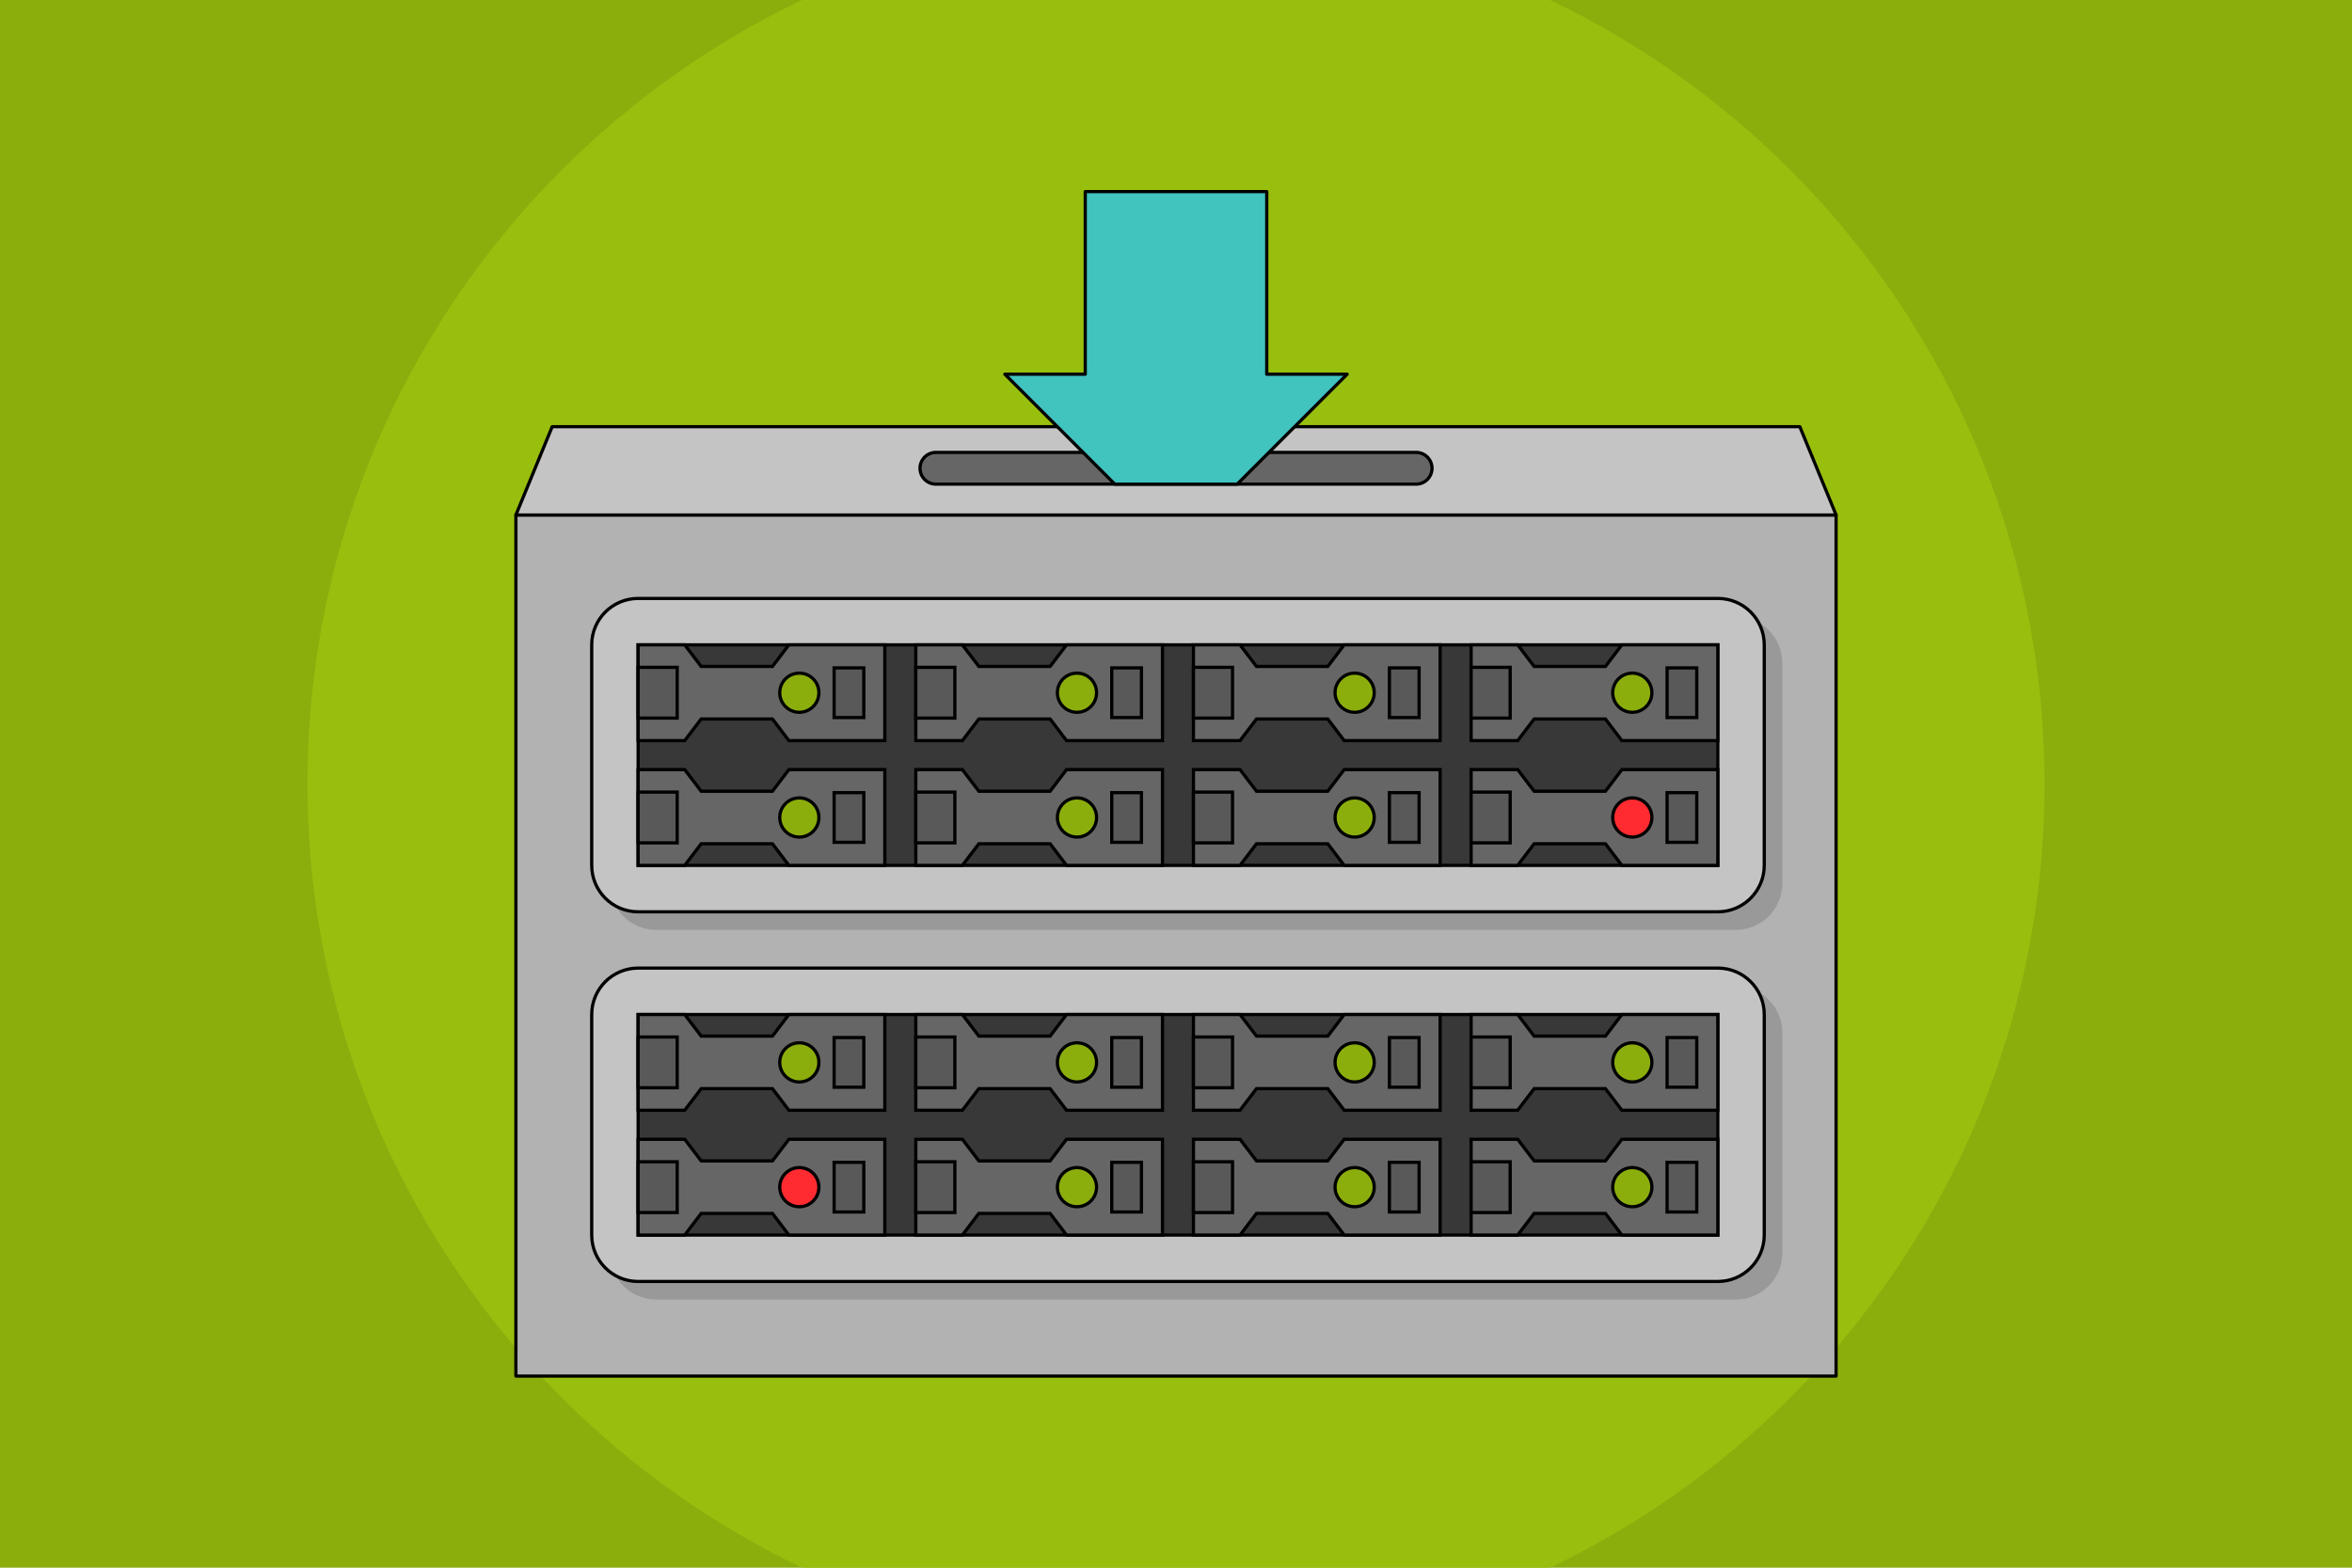
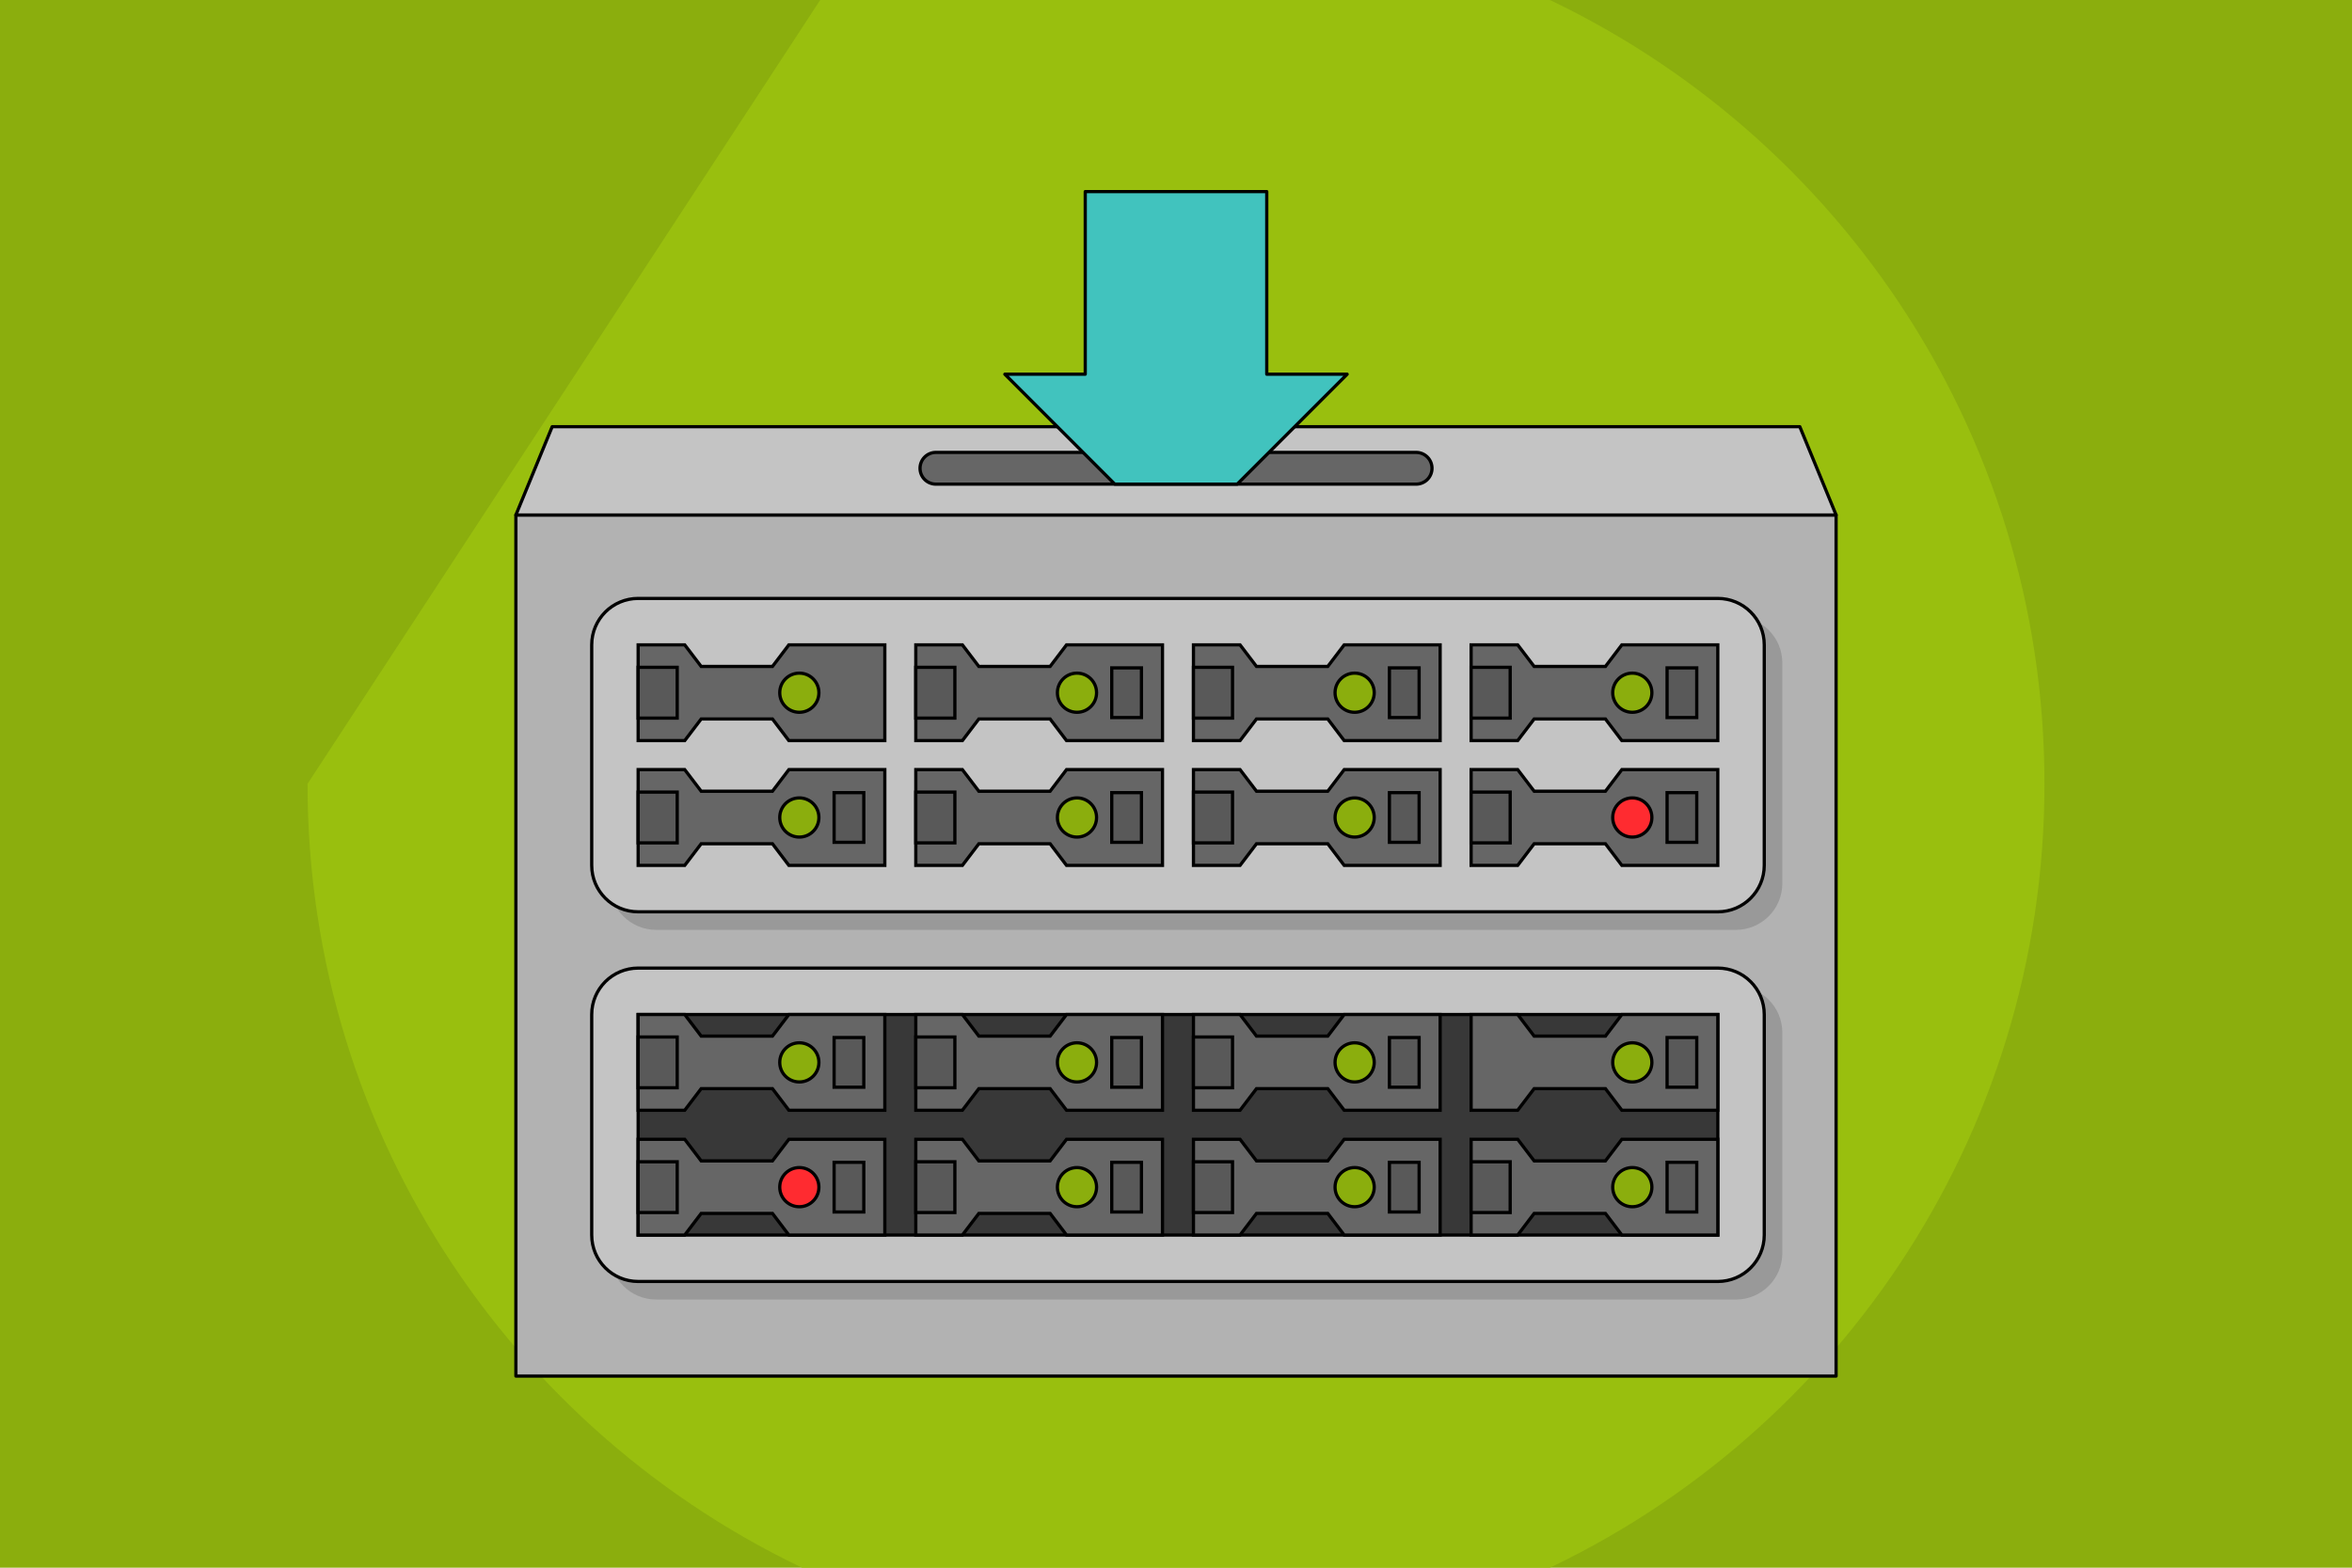
<svg xmlns="http://www.w3.org/2000/svg" version="1.2" baseProfile="tiny" id="Слой_1" x="0px" y="0px" viewBox="0 0 729 486" xml:space="preserve">
  <g>
    <g>
      <rect x="-5.5" y="-3.67" fill="#8BAE0D" width="740" height="493.33" />
    </g>
-     <path fill="#99BF0E" d="M95.32,243c0,110.3,66.35,205.08,161.3,246.67h215.76c94.95-41.59,161.3-136.37,161.3-246.67   S567.33,37.92,472.38-3.67H256.62C161.67,37.92,95.32,132.7,95.32,243z" />
+     <path fill="#99BF0E" d="M95.32,243c0,110.3,66.35,205.08,161.3,246.67h215.76c94.95-41.59,161.3-136.37,161.3-246.67   S567.33,37.92,472.38-3.67H256.62z" />
    <g>
      <g>
        <rect x="159.9" y="159.65" fill="#B2B2B2" stroke="#000000" stroke-linecap="round" stroke-linejoin="round" stroke-miterlimit="10" width="409.19" height="266.95" />
        <path fill="#999999" d="M538.03,288.27H203.39c-7.95,0-14.39-6.44-14.39-14.39v-68.37c0-7.95,6.44-14.39,14.39-14.39h334.65     c7.95,0,14.39,6.44,14.39,14.39v68.37C552.43,281.83,545.98,288.27,538.03,288.27z" />
        <path fill="#999999" d="M538.03,402.87H203.39c-7.95,0-14.39-6.44-14.39-14.39v-68.37c0-7.95,6.44-14.39,14.39-14.39h334.65     c7.95,0,14.39,6.44,14.39,14.39v68.37C552.43,396.43,545.98,402.87,538.03,402.87z" />
        <g>
          <g>
            <g>
              <path fill="#C4C4C4" stroke="#000000" stroke-miterlimit="10" d="M532.43,282.67H197.79c-7.95,0-14.39-6.44-14.39-14.39        v-68.37c0-7.95,6.44-14.39,14.39-14.39h334.65c7.95,0,14.39,6.44,14.39,14.39v68.37        C546.82,276.23,540.38,282.67,532.43,282.67z" />
-               <rect x="197.79" y="199.91" fill="#383838" stroke="#000000" stroke-miterlimit="10" width="334.65" height="68.37" />
              <g>
                <g>
                  <polygon fill="#666666" stroke="#000000" stroke-miterlimit="10" points="244.51,199.91 239.42,206.61 217.33,206.61           212.23,199.91 197.79,199.91 197.79,229.6 212.23,229.6 217.33,222.89 239.42,222.89 244.51,229.6 274.25,229.6           274.25,199.91         " />
                  <rect x="197.79" y="206.88" fill="#595959" stroke="#000000" stroke-miterlimit="10" width="12.11" height="15.74" />
-                   <rect x="258.53" y="207.05" fill="#595959" stroke="#000000" stroke-miterlimit="10" width="9.2" height="15.4" />
                  <circle fill="#8BAE0D" stroke="#000000" stroke-miterlimit="10" cx="247.75" cy="214.75" r="6.07" />
                </g>
                <g>
                  <polygon fill="#666666" stroke="#000000" stroke-miterlimit="10" points="330.57,199.91 325.48,206.61 303.39,206.61           298.29,199.91 283.85,199.91 283.85,229.6 298.29,229.6 303.39,222.89 325.48,222.89 330.57,229.6 360.31,229.6           360.31,199.91         " />
                  <rect x="283.85" y="206.88" fill="#595959" stroke="#000000" stroke-miterlimit="10" width="12.11" height="15.74" />
                  <rect x="344.59" y="207.05" fill="#595959" stroke="#000000" stroke-miterlimit="10" width="9.2" height="15.4" />
                  <circle fill="#8BAE0D" stroke="#000000" stroke-miterlimit="10" cx="333.81" cy="214.75" r="6.07" />
                </g>
                <g>
                  <polygon fill="#666666" stroke="#000000" stroke-miterlimit="10" points="416.63,199.91 411.54,206.61 389.45,206.61           384.35,199.91 369.91,199.91 369.91,229.6 384.35,229.6 389.45,222.89 411.54,222.89 416.63,229.6 446.37,229.6           446.37,199.91         " />
                  <rect x="369.91" y="206.88" fill="#595959" stroke="#000000" stroke-miterlimit="10" width="12.11" height="15.74" />
                  <rect x="430.65" y="207.05" fill="#595959" stroke="#000000" stroke-miterlimit="10" width="9.2" height="15.4" />
                  <circle fill="#8BAE0D" stroke="#000000" stroke-miterlimit="10" cx="419.87" cy="214.75" r="6.07" />
                </g>
                <g>
                  <polygon fill="#666666" stroke="#000000" stroke-miterlimit="10" points="502.69,199.91 497.6,206.61 475.51,206.61           470.41,199.91 455.97,199.91 455.97,229.6 470.41,229.6 475.51,222.89 497.6,222.89 502.69,229.6 532.43,229.6           532.43,199.91         " />
                  <rect x="455.97" y="206.88" fill="#595959" stroke="#000000" stroke-miterlimit="10" width="12.11" height="15.74" />
                  <rect x="516.71" y="207.05" fill="#595959" stroke="#000000" stroke-miterlimit="10" width="9.2" height="15.4" />
                  <circle fill="#8BAE0D" stroke="#000000" stroke-miterlimit="10" cx="505.93" cy="214.75" r="6.07" />
                </g>
                <g>
                  <polygon fill="#666666" stroke="#000000" stroke-miterlimit="10" points="244.51,238.59 239.42,245.29 217.33,245.29           212.23,238.59 197.79,238.59 197.79,268.28 212.23,268.28 217.33,261.57 239.42,261.57 244.51,268.28 274.25,268.28           274.25,238.59         " />
                  <rect x="197.79" y="245.56" fill="#595959" stroke="#000000" stroke-miterlimit="10" width="12.11" height="15.74" />
                  <rect x="258.53" y="245.73" fill="#595959" stroke="#000000" stroke-miterlimit="10" width="9.2" height="15.4" />
                  <circle fill="#8BAE0D" stroke="#000000" stroke-miterlimit="10" cx="247.75" cy="253.43" r="6.07" />
                </g>
                <g>
                  <polygon fill="#666666" stroke="#000000" stroke-miterlimit="10" points="330.57,238.59 325.48,245.29 303.39,245.29           298.29,238.59 283.85,238.59 283.85,268.28 298.29,268.28 303.39,261.57 325.48,261.57 330.57,268.28 360.31,268.28           360.31,238.59         " />
                  <rect x="283.85" y="245.56" fill="#595959" stroke="#000000" stroke-miterlimit="10" width="12.11" height="15.74" />
                  <rect x="344.59" y="245.73" fill="#595959" stroke="#000000" stroke-miterlimit="10" width="9.2" height="15.4" />
                  <circle fill="#8BAE0D" stroke="#000000" stroke-miterlimit="10" cx="333.81" cy="253.43" r="6.07" />
                </g>
                <g>
                  <polygon fill="#666666" stroke="#000000" stroke-miterlimit="10" points="416.63,238.59 411.54,245.29 389.45,245.29           384.35,238.59 369.91,238.59 369.91,268.28 384.35,268.28 389.45,261.57 411.54,261.57 416.63,268.28 446.37,268.28           446.37,238.59         " />
                  <rect x="369.91" y="245.56" fill="#595959" stroke="#000000" stroke-miterlimit="10" width="12.11" height="15.74" />
                  <rect x="430.65" y="245.73" fill="#595959" stroke="#000000" stroke-miterlimit="10" width="9.2" height="15.4" />
                  <circle fill="#8BAE0D" stroke="#000000" stroke-miterlimit="10" cx="419.87" cy="253.43" r="6.07" />
                </g>
                <g>
                  <polygon fill="#666666" stroke="#000000" stroke-miterlimit="10" points="502.69,238.59 497.6,245.29 475.51,245.29           470.41,238.59 455.97,238.59 455.97,268.28 470.41,268.28 475.51,261.57 497.6,261.57 502.69,268.28 532.43,268.28           532.43,238.59         " />
                  <rect x="455.97" y="245.56" fill="#595959" stroke="#000000" stroke-miterlimit="10" width="12.11" height="15.74" />
                  <rect x="516.71" y="245.73" fill="#595959" stroke="#000000" stroke-miterlimit="10" width="9.2" height="15.4" />
                  <circle fill="#FF2B30" stroke="#000000" stroke-miterlimit="10" cx="505.93" cy="253.43" r="6.07" />
                </g>
              </g>
            </g>
          </g>
          <g>
            <g>
              <path fill="#C4C4C4" stroke="#000000" stroke-miterlimit="10" d="M532.43,397.27H197.79c-7.95,0-14.39-6.44-14.39-14.39        v-68.37c0-7.95,6.44-14.39,14.39-14.39h334.65c7.95,0,14.39,6.44,14.39,14.39v68.37        C546.82,390.82,540.38,397.27,532.43,397.27z" />
              <rect x="197.79" y="314.51" fill="#383838" stroke="#000000" stroke-miterlimit="10" width="334.65" height="68.37" />
              <g>
                <g>
                  <polygon fill="#666666" stroke="#000000" stroke-miterlimit="10" points="244.51,314.51 239.42,321.21 217.33,321.21           212.23,314.51 197.79,314.51 197.79,344.19 212.23,344.19 217.33,337.49 239.42,337.49 244.51,344.19 274.25,344.19           274.25,314.51         " />
                  <rect x="197.79" y="321.48" fill="#595959" stroke="#000000" stroke-miterlimit="10" width="12.11" height="15.74" />
                  <rect x="258.53" y="321.65" fill="#595959" stroke="#000000" stroke-miterlimit="10" width="9.2" height="15.4" />
                  <circle fill="#8BAE0D" stroke="#000000" stroke-miterlimit="10" cx="247.75" cy="329.35" r="6.07" />
                </g>
                <g>
                  <polygon fill="#666666" stroke="#000000" stroke-miterlimit="10" points="330.57,314.51 325.48,321.21 303.39,321.21           298.29,314.51 283.85,314.51 283.85,344.19 298.29,344.19 303.39,337.49 325.48,337.49 330.57,344.19 360.31,344.19           360.31,314.51         " />
                  <rect x="283.85" y="321.48" fill="#595959" stroke="#000000" stroke-miterlimit="10" width="12.11" height="15.74" />
                  <rect x="344.59" y="321.65" fill="#595959" stroke="#000000" stroke-miterlimit="10" width="9.2" height="15.4" />
                  <circle fill="#8BAE0D" stroke="#000000" stroke-miterlimit="10" cx="333.81" cy="329.35" r="6.07" />
                </g>
                <g>
                  <polygon fill="#666666" stroke="#000000" stroke-miterlimit="10" points="416.63,314.51 411.54,321.21 389.45,321.21           384.35,314.51 369.91,314.51 369.91,344.19 384.35,344.19 389.45,337.49 411.54,337.49 416.63,344.19 446.37,344.19           446.37,314.51         " />
                  <rect x="369.91" y="321.48" fill="#595959" stroke="#000000" stroke-miterlimit="10" width="12.11" height="15.74" />
                  <rect x="430.65" y="321.65" fill="#595959" stroke="#000000" stroke-miterlimit="10" width="9.2" height="15.4" />
                  <circle fill="#8BAE0D" stroke="#000000" stroke-miterlimit="10" cx="419.87" cy="329.35" r="6.07" />
                </g>
                <g>
                  <polygon fill="#666666" stroke="#000000" stroke-miterlimit="10" points="502.69,314.51 497.6,321.21 475.51,321.21           470.41,314.51 455.97,314.51 455.97,344.19 470.41,344.19 475.51,337.49 497.6,337.49 502.69,344.19 532.43,344.19           532.43,314.51         " />
-                   <rect x="455.97" y="321.48" fill="#595959" stroke="#000000" stroke-miterlimit="10" width="12.11" height="15.74" />
                  <rect x="516.71" y="321.65" fill="#595959" stroke="#000000" stroke-miterlimit="10" width="9.2" height="15.4" />
                  <circle fill="#8BAE0D" stroke="#000000" stroke-miterlimit="10" cx="505.93" cy="329.35" r="6.07" />
                </g>
                <g>
                  <polygon fill="#666666" stroke="#000000" stroke-miterlimit="10" points="244.51,353.19 239.42,359.89 217.33,359.89           212.23,353.19 197.79,353.19 197.79,382.88 212.23,382.88 217.33,376.17 239.42,376.17 244.51,382.88 274.25,382.88           274.25,353.19         " />
                  <rect x="197.79" y="360.16" fill="#595959" stroke="#000000" stroke-miterlimit="10" width="12.11" height="15.74" />
                  <rect x="258.53" y="360.33" fill="#595959" stroke="#000000" stroke-miterlimit="10" width="9.2" height="15.4" />
                  <circle fill="#FF2B30" stroke="#000000" stroke-miterlimit="10" cx="247.75" cy="368.03" r="6.07" />
                </g>
                <g>
                  <polygon fill="#666666" stroke="#000000" stroke-miterlimit="10" points="330.57,353.19 325.48,359.89 303.39,359.89           298.29,353.19 283.85,353.19 283.85,382.88 298.29,382.88 303.39,376.17 325.48,376.17 330.57,382.88 360.31,382.88           360.31,353.19         " />
                  <rect x="283.85" y="360.16" fill="#595959" stroke="#000000" stroke-miterlimit="10" width="12.11" height="15.74" />
                  <rect x="344.59" y="360.33" fill="#595959" stroke="#000000" stroke-miterlimit="10" width="9.2" height="15.4" />
                  <circle fill="#8BAE0D" stroke="#000000" stroke-miterlimit="10" cx="333.81" cy="368.03" r="6.07" />
                </g>
                <g>
                  <polygon fill="#666666" stroke="#000000" stroke-miterlimit="10" points="416.63,353.19 411.54,359.89 389.45,359.89           384.35,353.19 369.91,353.19 369.91,382.88 384.35,382.88 389.45,376.17 411.54,376.17 416.63,382.88 446.37,382.88           446.37,353.19         " />
                  <rect x="369.91" y="360.16" fill="#595959" stroke="#000000" stroke-miterlimit="10" width="12.11" height="15.74" />
                  <rect x="430.65" y="360.33" fill="#595959" stroke="#000000" stroke-miterlimit="10" width="9.2" height="15.4" />
                  <circle fill="#8BAE0D" stroke="#000000" stroke-miterlimit="10" cx="419.87" cy="368.03" r="6.07" />
                </g>
                <g>
                  <polygon fill="#666666" stroke="#000000" stroke-miterlimit="10" points="502.69,353.19 497.6,359.89 475.51,359.89           470.41,353.19 455.97,353.19 455.97,382.88 470.41,382.88 475.51,376.17 497.6,376.17 502.69,382.88 532.43,382.88           532.43,353.19         " />
                  <rect x="455.97" y="360.16" fill="#595959" stroke="#000000" stroke-miterlimit="10" width="12.11" height="15.74" />
                  <rect x="516.71" y="360.33" fill="#595959" stroke="#000000" stroke-miterlimit="10" width="9.2" height="15.4" />
                  <circle fill="#8BAE0D" stroke="#000000" stroke-miterlimit="10" cx="505.93" cy="368.03" r="6.07" />
                </g>
              </g>
            </g>
          </g>
        </g>
        <polygon fill="#C4C4C4" stroke="#000000" stroke-linecap="round" stroke-linejoin="round" stroke-miterlimit="10" points="     557.85,132.28 171.15,132.28 159.9,159.65 569.1,159.65    " />
      </g>
      <path fill="#666666" stroke="#000000" stroke-miterlimit="10" d="M438.92,150.09H290.08c-2.72,0-4.92-2.2-4.92-4.92v0    c0-2.72,2.2-4.92,4.92-4.92h148.85c2.72,0,4.92,2.2,4.92,4.92v0C443.85,147.89,441.64,150.09,438.92,150.09z" />
      <g>
        <polygon fill="#41C3BE" points="383.47,150.09 417.55,116.01 392.63,116.01 392.63,59.4 336.37,59.4 336.37,116.01      311.45,116.01 345.53,150.09    " />
        <polygon fill="none" stroke="#000000" stroke-linecap="round" stroke-linejoin="round" stroke-miterlimit="10" points="     383.47,150.09 417.55,116.01 392.63,116.01 392.63,59.4 336.37,59.4 336.37,116.01 311.45,116.01 345.53,150.09    " />
      </g>
    </g>
  </g>
</svg>